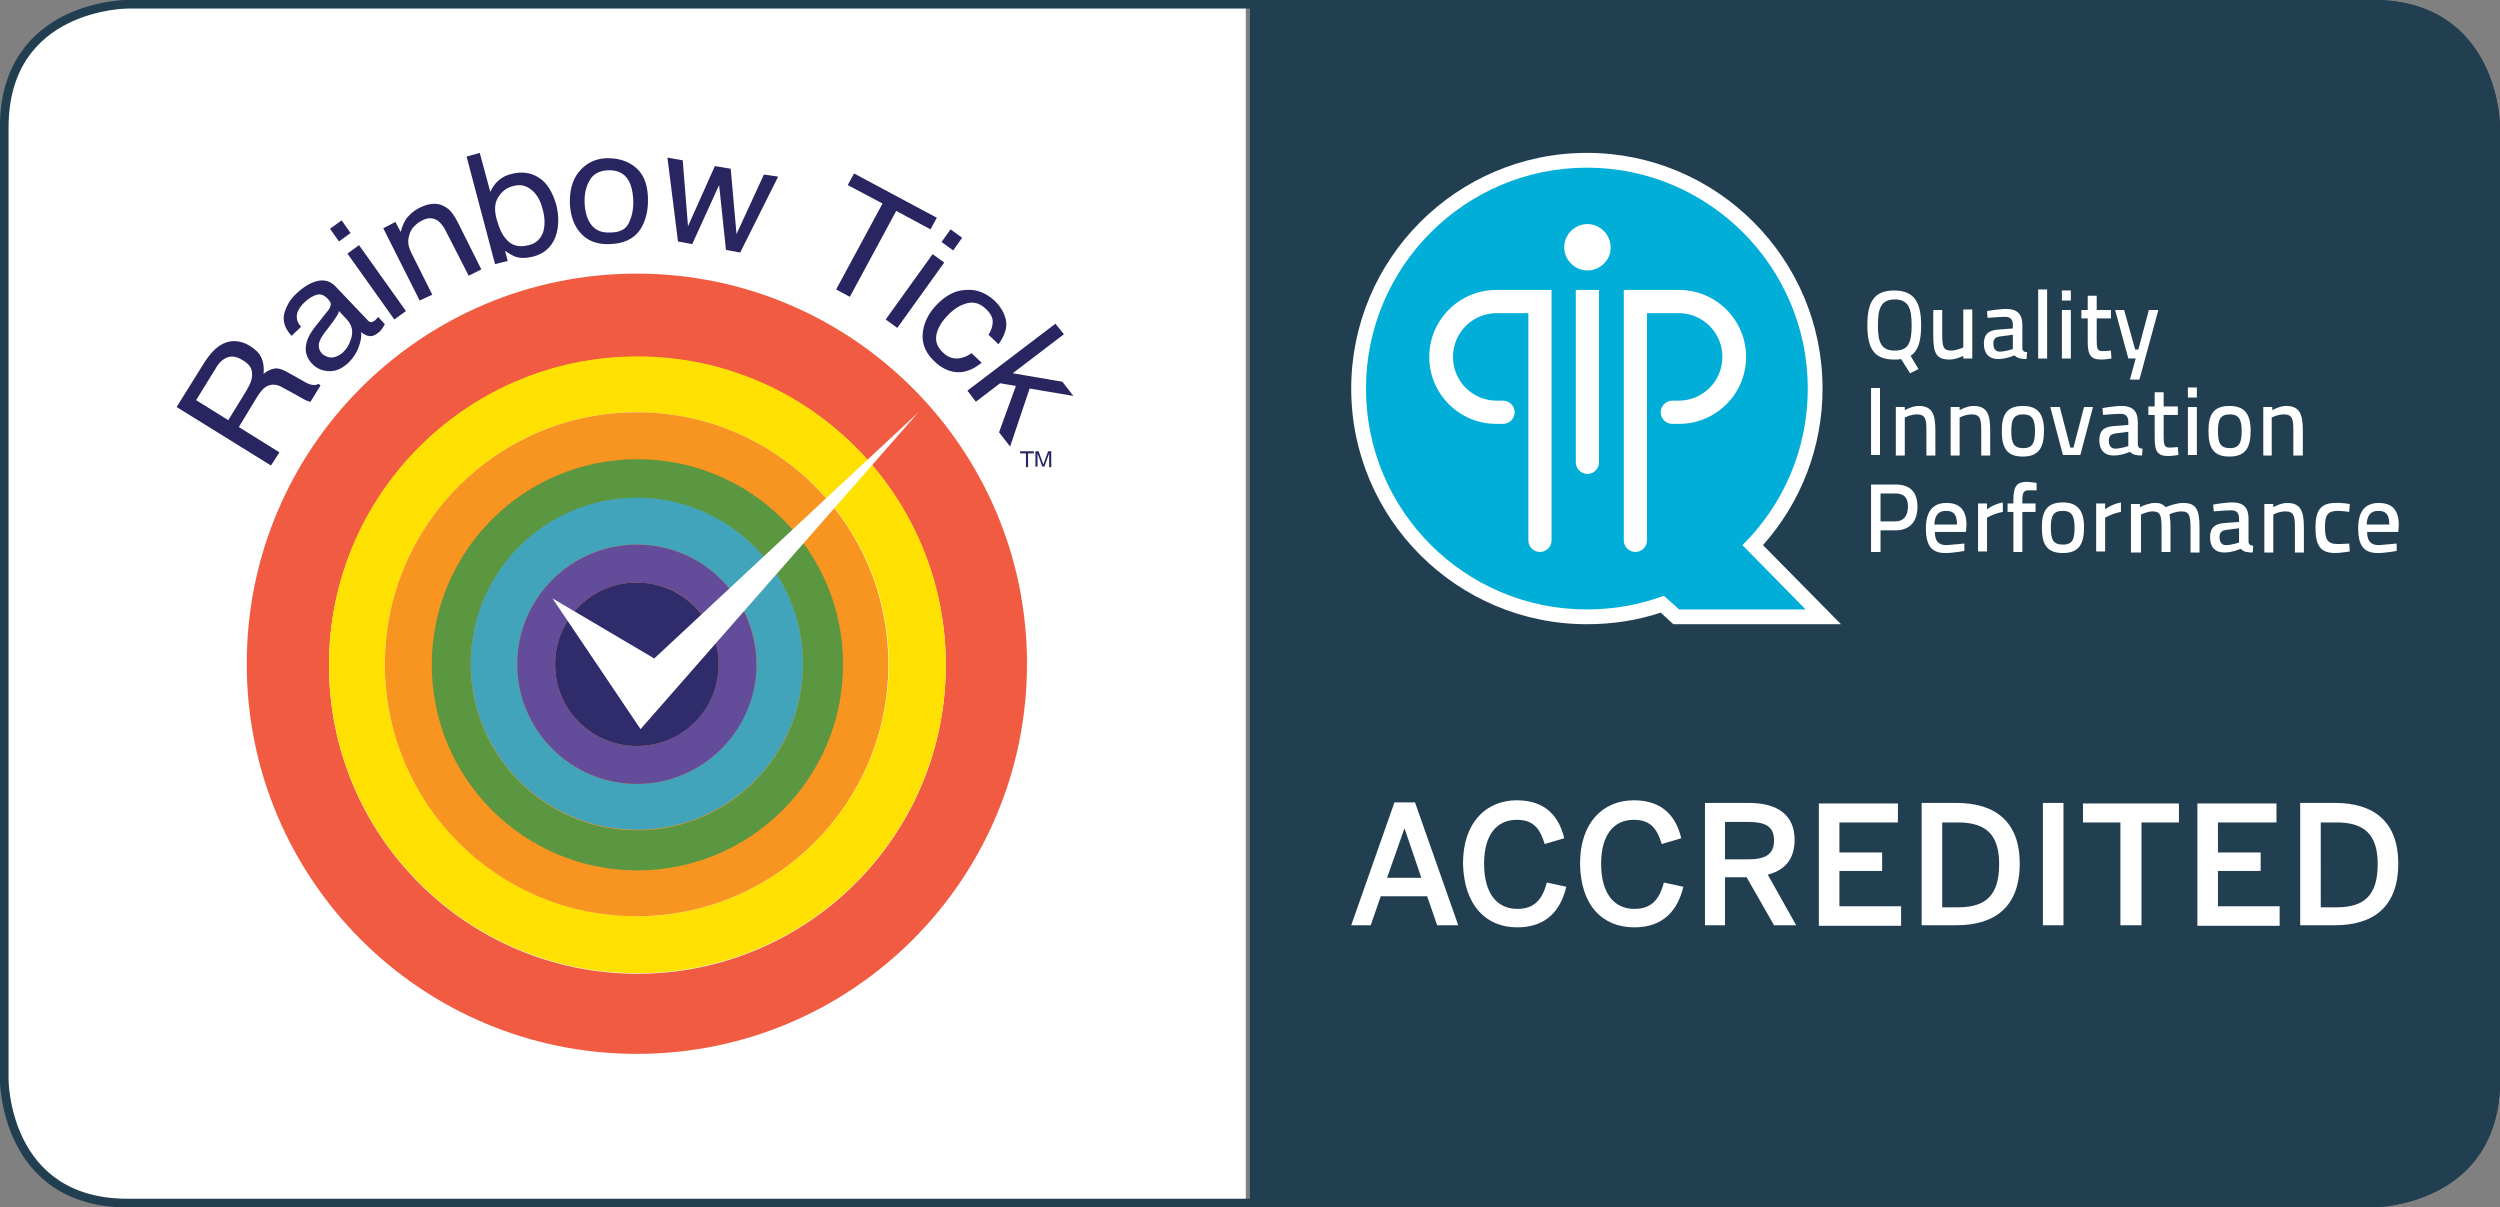
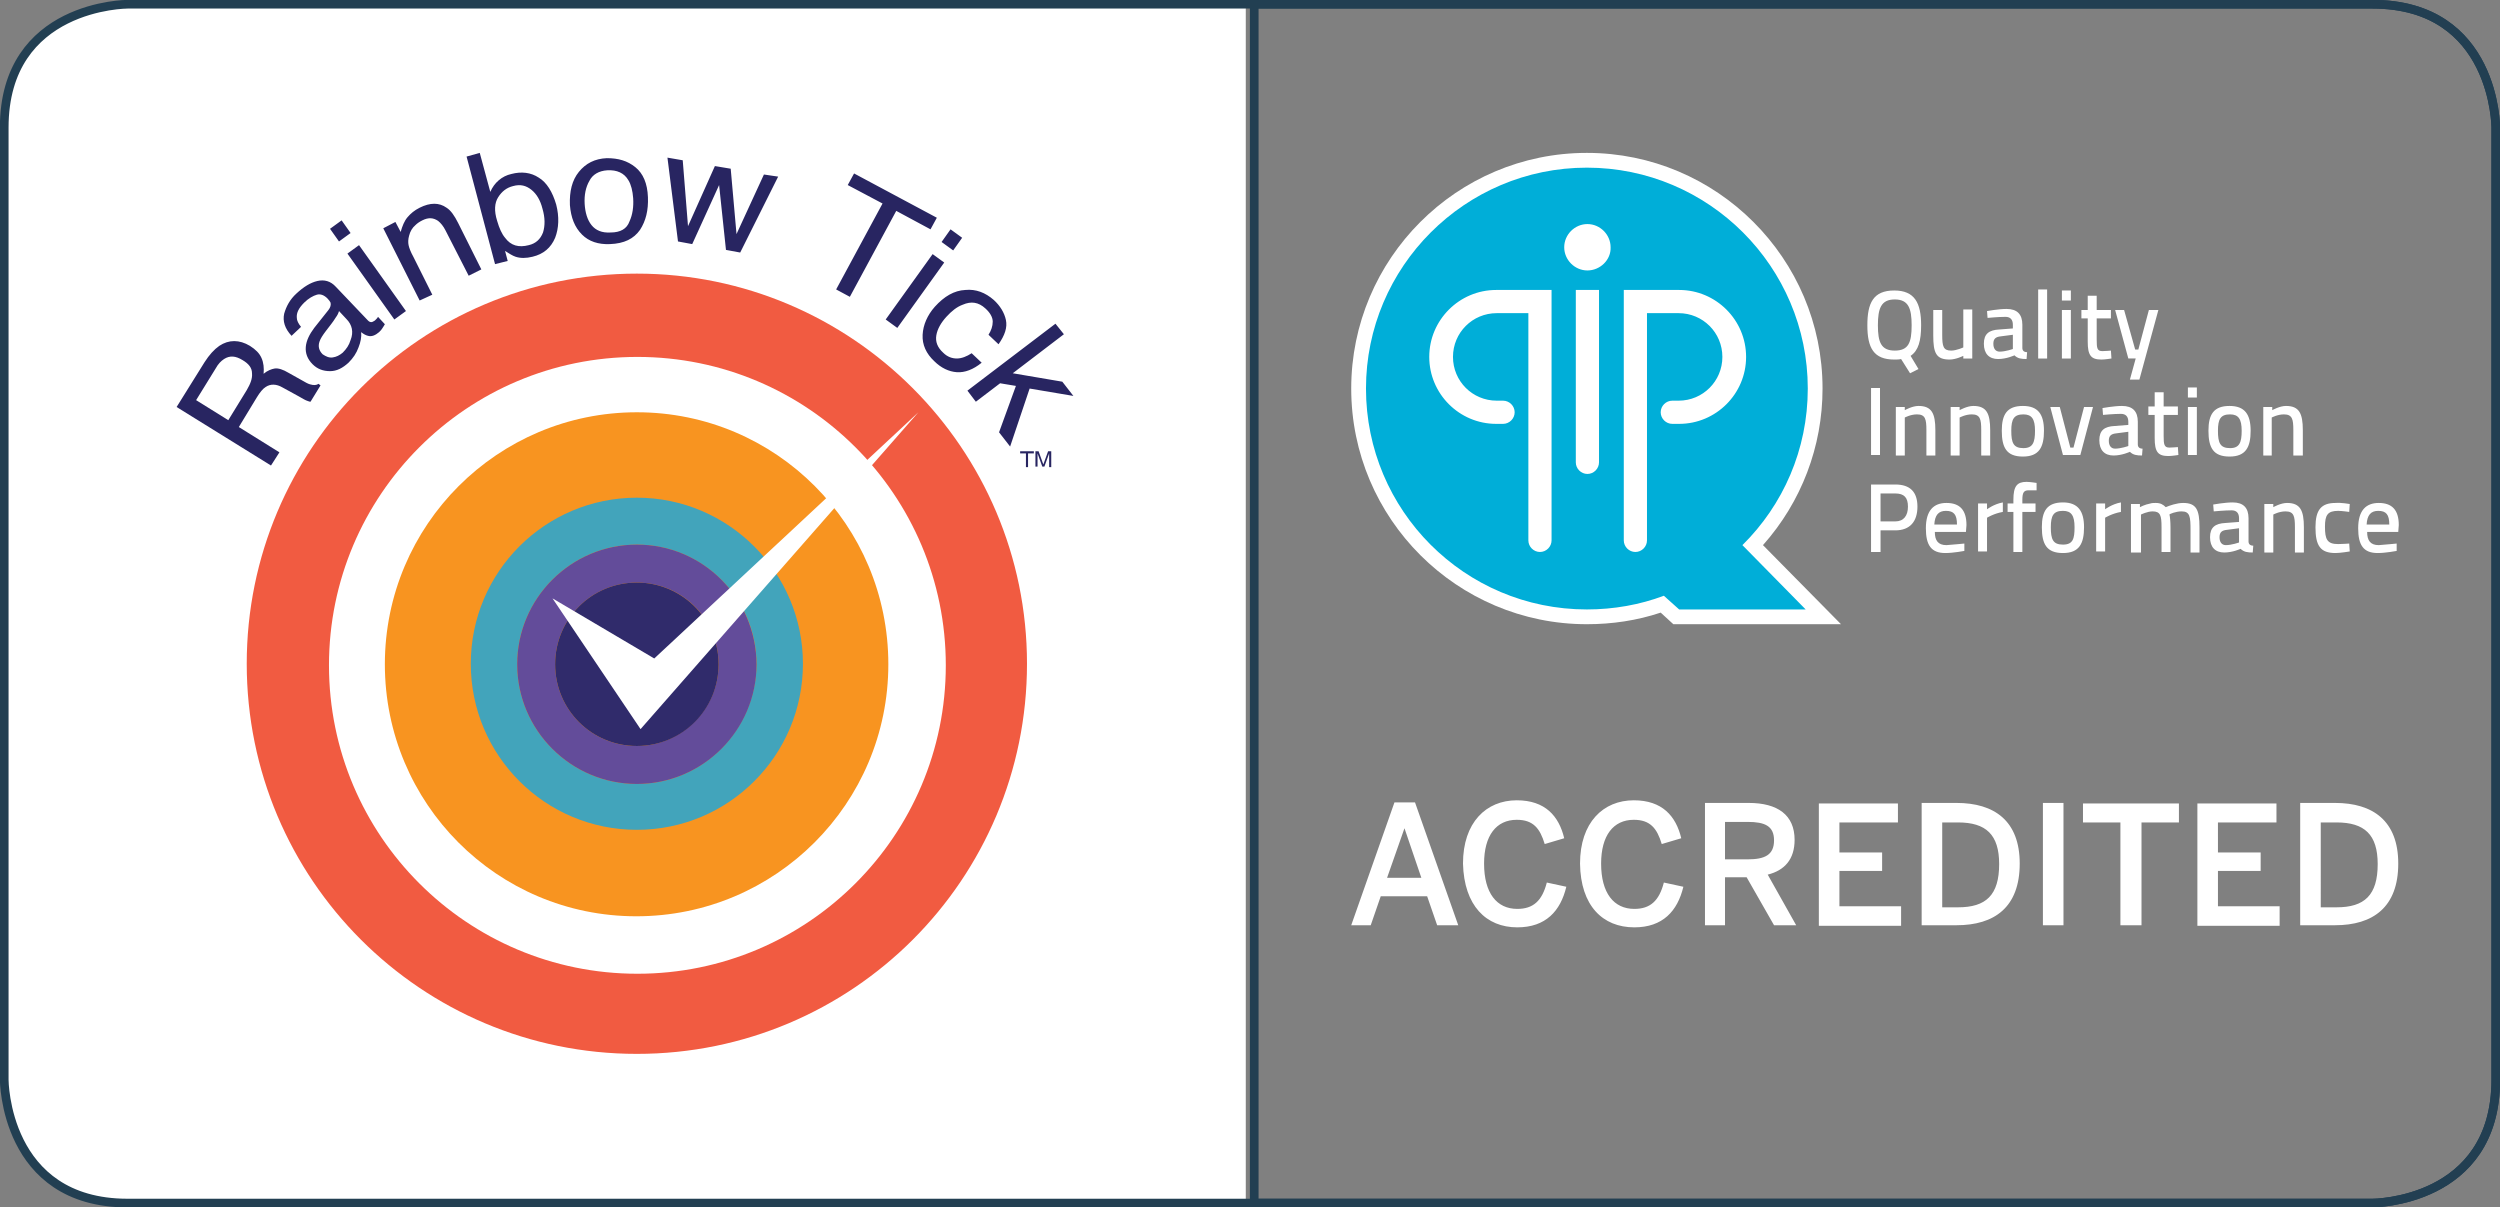
<svg xmlns="http://www.w3.org/2000/svg" xmlns:xlink="http://www.w3.org/1999/xlink" version="1.1" id="Layer_1" x="0" y="0" viewBox="0 0 474.2 229" xml:space="preserve">
  <rect x="0" y="0" width="474.2" height="229" fill="#808080" stroke="none" />
  <style>.st0{fill:#fff}.st11{fill:#282561}</style>
  <path class="st0" d="M236.3.8v227.4H24.2S.8 228.2.8 204.8V24.2S.8.8 24.2.8h212.1z" />
  <defs>
    <path id="SVGID_1_" d="M0 0h474.2v229H0z" />
  </defs>
  <clipPath id="SVGID_2_">
    <use xlink:href="#SVGID_1_" overflow="visible" />
  </clipPath>
  <path d="M24.2.8S.8.8.8 24.2v180.6s0 23.4 23.4 23.4H450s23.4 0 23.4-23.4V24.2S473.4.8 450 .8H24.2h0z" clip-path="url(#SVGID_2_)" fill="none" stroke="#223f52" stroke-width="1.648" />
-   <path d="M237.9.8v227.4H450s23.4 0 23.4-23.4V24.2S473.4.8 450 .8H237.9z" fill="#223f52" />
  <defs>
    <path id="SVGID_3_" d="M0 0h474.2v229H0z" />
  </defs>
  <clipPath id="SVGID_4_">
    <use xlink:href="#SVGID_3_" overflow="visible" />
  </clipPath>
  <path d="M237.9.8v227.4H450s23.4 0 23.4-23.4V24.2S473.4.8 450 .8H237.9h0z" clip-path="url(#SVGID_4_)" fill="none" stroke="#223f52" stroke-width="1.648" />
  <path class="st0" d="M349.2 118.4h-31.8l-2.4-2.2c-4.5 1.5-9.2 2.2-14 2.2-24.6 0-44.7-20-44.7-44.7 0-24.6 20-44.7 44.7-44.7 24.6 0 44.7 20 44.7 44.7 0 11-4 21.5-11.3 29.7l14.8 15z" />
  <path d="M342.9 73.7c0-23.1-18.8-41.9-41.9-41.9-23.1 0-41.9 18.8-41.9 41.9 0 23.1 18.7 41.9 41.9 41.9 5.1 0 10.1-.9 14.6-2.6l2.9 2.6h24l-12-12.2c7.7-7.6 12.4-18.1 12.4-29.7z" fill="#00aed8" />
  <path class="st0" d="M298.9 55v32.7c0 1.2 1 2.2 2.2 2.2 1.2 0 2.2-1 2.2-2.2V55h-4.4zM301.1 51.3c-2.4 0-4.4-2-4.4-4.4 0-2.4 2-4.4 4.4-4.4 2.4 0 4.4 2 4.4 4.4.1 2.4-2 4.4-4.4 4.4zM294.2 55h-10.4c-7 0-12.7 5.7-12.7 12.7 0 7 5.7 12.7 12.7 12.7h1.3c1.2 0 2.2-1 2.2-2.2 0-1.2-1-2.2-2.2-2.2h-1.2c-4.6 0-8.3-3.7-8.3-8.3 0-4.6 3.7-8.3 8.3-8.3h6v43.1c0 1.2 1 2.2 2.2 2.2 1.2 0 2.2-1 2.2-2.2V55h-.1zM308.1 55h10.4c7 0 12.7 5.7 12.7 12.7 0 7-5.7 12.7-12.7 12.7h-1.3c-1.2 0-2.2-1-2.2-2.2 0-1.2 1-2.2 2.2-2.2h1.2c4.6 0 8.3-3.7 8.3-8.3 0-4.6-3.7-8.3-8.3-8.3h-6v43.1c0 1.2-1 2.2-2.2 2.2-1.2 0-2.2-1-2.2-2.2V55h.1zM360.6 68.1c-.4.1-.8.1-1.3.1-3.9 0-5.1-2.2-5.1-6.5 0-4.2 1.1-6.6 5.1-6.6 3.9 0 5.1 2.4 5.1 6.6 0 2.9-.5 4.8-2 5.8l1.5 2.5-1.6.8-1.7-2.7zm2-6.4c0-3.2-.6-4.9-3.2-4.9s-3.2 1.7-3.2 4.9.6 4.8 3.2 4.8 3.2-1.5 3.2-4.8zM374.1 58.8V68h-1.7v-.5s-1.4.7-2.6.7c-2.6 0-3.1-1.3-3.1-4.6v-4.8h1.7v4.7c0 2.2.2 3 1.7 3 1 0 2.3-.6 2.3-.6v-7.2h1.7v.1zM383.6 66c0 .5.3.8.9.8l-.1 1.3c-1 0-1.7-.1-2.3-.7 0 0-1.5.7-3.1.7-1.7 0-2.7-1-2.7-2.9s1-2.6 2.9-2.7l2.6-.2v-.7c0-1-.5-1.5-1.4-1.5-1.3 0-3.4.2-3.4.2l-.1-1.3s2.2-.4 3.7-.4c2 0 3 1 3 3V66zm-4.1-2.2c-1 .1-1.4.5-1.4 1.4 0 .9.4 1.5 1.2 1.5 1.1 0 2.5-.5 2.5-.5v-2.7l-2.3.3zM386.6 54.9h1.7V68h-1.7V54.9zM391.1 55.1h1.7V57h-1.7v-1.9zm0 3.7h1.7V68h-1.7v-9.2zM397.7 60.4v4c0 1.7.1 2.2 1.1 2.2.5 0 1.6-.1 1.6-.1l.1 1.5s-1.2.2-1.9.2c-2 0-2.6-.8-2.6-3.4v-4.4h-1.2v-1.6h1.2v-2.7h1.7v2.7h2.7v1.6h-2.7zM402.9 58.8l2.1 7.5h.6l2-7.5h1.8L405.8 72H404l1.1-4h-1.4l-2.5-9.2h1.7zM354.9 73.6h1.7v12.7h-1.7V73.6zM359.6 86.3v-9.1h1.7v.6s1.4-.8 2.6-.8c2.5 0 3.2 1.4 3.2 4.6v4.8h-1.7v-4.8c0-2.1-.2-3-1.8-3-1.2 0-2.3.6-2.3.6v7.2h-1.7v-.1zM370 86.3v-9.1h1.7v.6s1.4-.8 2.6-.8c2.5 0 3.2 1.4 3.2 4.6v4.8h-1.7v-4.8c0-2.1-.2-3-1.8-3-1.2 0-2.3.6-2.3.6v7.2H370v-.1zM387.7 81.7c0 3.1-.9 4.9-4 4.9s-4-1.7-4-4.9c0-3.1 1-4.7 4-4.7 2.9 0 4 1.6 4 4.7zm-1.7 0c0-2.2-.6-3.1-2.2-3.1-1.8 0-2.3.9-2.3 3.1 0 2.3.4 3.3 2.3 3.3 1.8 0 2.2-1.1 2.2-3.3zM390.7 77.2l2 7.7h.6l2-7.7h1.7l-2.4 9.1h-3.3l-2.4-9.1h1.8zM405.5 84.3c0 .5.3.8.9.8l-.1 1.3c-1 0-1.7-.1-2.3-.7 0 0-1.5.7-3.1.7-1.7 0-2.7-1-2.7-2.9s1-2.6 2.9-2.7l2.6-.2V80c0-1-.5-1.5-1.4-1.5-1.3 0-3.4.2-3.4.2l-.1-1.3s2.2-.4 3.7-.4c2 0 3 1 3 3v4.3zm-4.1-2.1c-1 .1-1.4.5-1.4 1.4 0 .9.4 1.5 1.2 1.5 1.1 0 2.5-.5 2.5-.5v-2.7l-2.3.3zM410.4 78.7v4c0 1.6.1 2.2 1.1 2.2.5 0 1.6-.1 1.6-.1l.1 1.5s-1.2.2-1.9.2c-2 0-2.6-.8-2.6-3.4v-4.4h-1.2v-1.6h1.2v-2.7h1.7v2.7h2.7v1.6h-2.7zM415 73.5h1.7v1.9H415v-1.9zm0 3.7h1.7v9.1H415v-9.1zM426.9 81.7c0 3.1-.9 4.9-4 4.9s-4-1.7-4-4.9c0-3.1 1-4.7 4-4.7 2.9 0 4 1.6 4 4.7zm-1.7 0c0-2.2-.6-3.1-2.2-3.1-1.8 0-2.3.9-2.3 3.1 0 2.3.4 3.3 2.3 3.3 1.8 0 2.2-1.1 2.2-3.3zM429.3 86.3v-9.1h1.7v.6s1.4-.8 2.6-.8c2.5 0 3.2 1.4 3.2 4.6v4.8H435v-4.8c0-2.1-.2-3-1.8-3-1.2 0-2.3.6-2.3.6v7.2h-1.6v-.1zM356.7 100.6v4.1h-1.8V91.9h4.6c2.8 0 4.2 1.4 4.2 4.2 0 2.8-1.4 4.5-4.2 4.5h-2.8zm2.8-1.7c1.6 0 2.4-1.1 2.4-2.8 0-1.7-.7-2.5-2.4-2.5h-2.8v5.3h2.8zM372.6 103.1v1.4s-2.1.4-3.6.4c-2.7 0-3.7-1.5-3.7-4.7 0-3.4 1.5-4.8 3.9-4.8 2.5 0 3.8 1.3 3.8 4.2l-.1 1.3H367c0 1.6.6 2.5 2.2 2.5 1.4-.1 3.4-.3 3.4-.3zm-1.4-3.6c0-1.9-.6-2.6-2.1-2.6-1.4 0-2.1.8-2.2 2.6h4.3zM375.2 95.5h1.7v1.1s1.3-1 3-1.3v1.8c-1.7.3-3 1.1-3 1.1v6.4h-1.7v-9.1zM383.6 104.7h-1.7v-7.6h-1.1v-1.6h1.1v-.7c0-2.6.7-3.4 2.5-3.4.6 0 1.9.2 1.9.2V93h-1.5c-.9 0-1.2.4-1.2 1.8v.7h2.5v1.6h-2.5v7.6zM395.3 100c0 3.1-.9 4.9-4 4.9s-4-1.7-4-4.9c0-3.1 1-4.7 4-4.7 2.9 0 4 1.7 4 4.7zm-1.8 0c0-2.2-.6-3.1-2.2-3.1-1.8 0-2.3.9-2.3 3.1 0 2.3.4 3.3 2.3 3.3s2.2-1.1 2.2-3.3zM397.6 95.5h1.7v1.1s1.3-1 3-1.3v1.8c-1.7.3-3 1.1-3 1.1v6.4h-1.7v-9.1zM404.2 104.7v-9.1h1.7v.6s.9-.5 2-.7c.3-.1.7-.1 1-.1.9 0 1.4.3 1.9.8.7-.3 2.1-.8 3.3-.8 2.5 0 3.1 1.3 3.1 4.6v4.8h-1.7v-4.2c0-2.6-.1-3.6-1.7-3.6-1.1 0-2.3.5-2.3.6.1.3.2 1.4.2 2.4v4.7H410V100c0-2.2-.2-3-1.7-3-1 0-2.2.6-2.2.6v7.2h-1.9v-.1zM426.5 102.7c0 .5.3.8.9.8l-.1 1.3c-1 0-1.7-.1-2.3-.7 0 0-1.5.7-3.1.7-1.7 0-2.7-1-2.7-2.9s1-2.6 2.9-2.7l2.6-.2v-.7c0-1-.5-1.5-1.4-1.5-1.3 0-3.4.2-3.4.2l-.1-1.3s2.2-.4 3.7-.4c2 0 3 1 3 3v4.4zm-4.1-2.2c-1 .1-1.4.5-1.4 1.4 0 .9.4 1.5 1.2 1.5 1.1 0 2.5-.5 2.5-.5v-2.7l-2.3.3zM429.5 104.7v-9.1h1.7v.6s1.4-.8 2.6-.8c2.5 0 3.2 1.4 3.2 4.6v4.8h-1.7V100c0-2.1-.2-3-1.8-3-1.2 0-2.3.6-2.3.6v7.2h-1.7v-.1zM445.7 95.6l-.1 1.5s-1.4-.2-2.1-.2c-2 0-2.5.8-2.5 3 0 2.4.4 3.3 2.5 3.3.7 0 2.1-.1 2.1-.1l.1 1.5s-1.8.3-2.7.3c-2.9 0-3.8-1.4-3.8-4.9 0-3.3 1.1-4.6 3.8-4.6 1-.1 2.7.2 2.7.2zM454.6 103.1v1.4s-2.1.4-3.6.4c-2.7 0-3.7-1.5-3.7-4.7 0-3.4 1.5-4.8 3.9-4.8 2.5 0 3.8 1.3 3.8 4.2l-.1 1.3H449c0 1.6.6 2.5 2.2 2.5 1.4-.1 3.4-.3 3.4-.3zm-1.4-3.6c0-1.9-.6-2.6-2.1-2.6-1.4 0-2.1.8-2.2 2.6h4.3zM260 175.5l1.9-5.5h8.8l1.9 5.5h4l-8.2-23.3h-3.9l-8.2 23.3h3.7zm6.4-18.4l3.2 9.4h-6.5l3.3-9.4zm21.4 18.8c5.4 0 8.2-3.1 9.3-7.7l-3.7-.8c-.9 3.5-2.6 5-5.6 5-3.9 0-6.3-3-6.3-8.6 0-5.3 2.3-8.3 6.2-8.3 3.1 0 4.4 1.6 5.3 4.6l3.7-1.1c-1-4.2-3.6-7.2-9-7.2-5.8 0-10.2 4.2-10.2 12 .2 8 4.4 12.1 10.3 12.1zm22.2 0c5.4 0 8.2-3.1 9.3-7.7l-3.7-.8c-.9 3.5-2.6 5-5.6 5-3.9 0-6.3-3-6.3-8.6 0-5.3 2.3-8.3 6.2-8.3 3.1 0 4.4 1.6 5.3 4.6l3.7-1.1c-1-4.2-3.6-7.2-9-7.2-5.8 0-10.2 4.2-10.2 12 .1 8 4.3 12.1 10.3 12.1zm17.2-.4v-9.1h4.1l5.2 9.1h4.2l-5.4-9.6c3.2-.8 5.1-2.9 5.1-6.6 0-4.7-3.2-7-8.7-7h-8.3v23.2h3.8zm0-19.6h4.3c3.3 0 5 .8 5 3.5 0 2.8-1.8 3.6-5 3.6h-4.3v-7.1zm33.4 19.6v-3.6h-11.7v-6.7h8.1v-3.5h-8.1V156H360v-3.6h-15v23.2h15.6v-.1zm10.5 0c7.2 0 12-3.4 12-11.7 0-8.1-4.8-11.5-12-11.5h-6.6v23.2h6.6zm-2.7-19.5h3c5.3 0 7.8 2.3 7.8 7.9 0 5.9-2.5 8.2-7.8 8.2h-3V156zm23 19.5v-23.2h-3.9v23.2h3.9zm14.8 0V156h7.1v-3.6h-18.2v3.6h7.1v19.5h4zm26.2 0v-3.6h-11.7v-6.7h8.1v-3.5h-8.1V156h11.1v-3.6h-15v23.2h15.6v-.1zm10.5 0c7.2 0 12-3.4 12-11.7 0-8.1-4.8-11.5-12-11.5h-6.6v23.2h6.6zm-2.7-19.5h3c5.3 0 7.8 2.3 7.8 7.9 0 5.9-2.5 8.2-7.8 8.2h-3V156z" />
  <path d="M120.9 184.7c-32.3 0-58.5-26.2-58.5-58.5s26.2-58.5 58.5-58.5 58.5 26.2 58.5 58.5-26.2 58.5-58.5 58.5m-.1-132.8c-40.9 0-74 33.1-74 74s33.1 74 74 74 74-33.1 74-74c0-40.8-33.2-74-74-74" fill="#f15b41" />
-   <path d="M120.8 173.8C94.4 173.8 73 152.4 73 126s21.4-47.8 47.8-47.8 47.8 21.4 47.8 47.8c-.1 26.4-21.5 47.8-47.8 47.8m.1-106.2c-32.3 0-58.5 26.2-58.5 58.5s26.2 58.5 58.5 58.5 58.5-26.2 58.5-58.5-26.2-58.5-58.5-58.5" fill="#fee100" />
  <path d="M168.5 126c0 26.4-21.4 47.8-47.8 47.8S73 152.4 73 126s21.4-47.8 47.8-47.8 47.7 21.4 47.7 47.8" fill="#f89420" />
-   <path d="M120.8 157.5c-17.4 0-31.5-14.1-31.5-31.5s14.1-31.5 31.5-31.5 31.5 14.1 31.5 31.5-14.1 31.5-31.5 31.5m.1-70.4c-21.6 0-39 17.5-39 39 0 21.6 17.5 39 39 39s39-17.5 39-39c.1-21.5-17.4-39-39-39" fill="#5b9641" />
  <path d="M120.8 148.7c-12.5 0-22.7-10.2-22.7-22.7s10.2-22.7 22.7-22.7 22.7 10.2 22.7 22.7c-.1 12.5-10.2 22.7-22.7 22.7m0-54.3c-17.4 0-31.5 14.1-31.5 31.5s14.1 31.5 31.5 31.5 31.5-14.1 31.5-31.5c0-17.3-14.1-31.5-31.5-31.5" fill="#42a4bb" />
  <path d="M120.8 141.5c-8.6 0-15.5-6.9-15.5-15.5s6.9-15.5 15.5-15.5 15.5 6.9 15.5 15.5c0 8.5-7 15.5-15.5 15.5m0-38.2c-12.5 0-22.7 10.2-22.7 22.7s10.2 22.7 22.7 22.7 22.7-10.2 22.7-22.7c-.1-12.6-10.2-22.7-22.7-22.7" fill="#634c9a" />
  <path class="st11" d="M33.5 77.2l5.3-8.5c.9-1.4 1.8-2.4 2.8-3.1 1.8-1.2 3.8-1.2 5.8 0 1.1.7 1.8 1.4 2.2 2.3.4.9.5 1.9.4 3 .7-.6 1.5-.9 2.1-1 .7-.1 1.6.2 2.6.8l2.5 1.4c.7.4 1.2.7 1.6.8.7.2 1.2.2 1.6-.1l.4.3-1.9 3.1c-.2 0-.4-.1-.7-.2-.3-.1-.8-.4-1.5-.8l-3.1-1.7c-1.2-.7-2.3-.7-3.2-.1-.5.3-1.1 1-1.7 2L45.3 81l7.7 4.8-1.6 2.5-17.9-11.1zM46.8 74c.7-1.2 1.1-2.2 1-3.2 0-1-.6-1.8-1.8-2.5-1.3-.8-2.4-.9-3.5-.2-.6.4-1.1.9-1.6 1.8l-3.7 6 6.1 3.8 3.5-5.7zM62.3 58.8c.4-.5.5-1 .4-1.4-.1-.2-.3-.5-.6-.8-.6-.6-1.3-.9-2-.7-.7.2-1.6.7-2.4 1.5-1 1-1.5 1.9-1.4 2.9 0 .5.3 1.1.8 1.7l-1.8 1.7c-1.3-1.4-1.7-2.8-1.4-4.2.4-1.4 1.1-2.7 2.3-3.8 1.4-1.3 2.7-2.1 4-2.4 1.3-.3 2.5 0 3.5 1.1l6.1 6.4c.2.2.4.3.6.3.2 0 .4-.1.7-.3l.3-.3c.1-.1.2-.2.3-.4l1.3 1.4c-.2.4-.4.6-.5.8-.1.2-.3.4-.6.7-.7.6-1.4.9-2.1.7-.4-.1-.8-.3-1.3-.7.1.9-.1 1.9-.5 2.9-.4 1.1-1 2-1.9 2.9-1.1 1-2.2 1.6-3.5 1.6-1.3 0-2.4-.4-3.3-1.3-1-1-1.4-2.1-1.3-3.3.1-1.2.7-2.4 1.6-3.6l2.7-3.4zm.8 9c.7-.1 1.3-.4 1.9-.9.7-.7 1.2-1.4 1.5-2.4.6-1.5.3-2.9-.8-4L64.3 59c-.1.4-.3.8-.6 1.2-.3.5-.6.9-.9 1.3l-1 1.3c-.6.8-1 1.4-1.2 2-.3.9-.1 1.7.6 2.4.6.4 1.2.7 1.9.6zM62.6 43.4l2.2-1.6 1.7 2.4-2.2 1.6-1.7-2.4zm3.3 4.7l2.2-1.6L77 59l-2.2 1.6-8.9-12.5zM72.7 43.3l2.3-1.2 1 1.9c.3-1.1.7-2.1 1.3-2.8.6-.7 1.3-1.3 2.3-1.8 2-1 3.7-1 5.1 0 .8.5 1.5 1.5 2.2 2.9l4.4 8.8-2.4 1.2-4.4-8.6c-.4-.8-.9-1.4-1.4-1.8-.9-.6-1.8-.7-3-.1-.6.3-1 .6-1.3.9-.6.5-1 1.2-1.2 2-.2.7-.2 1.3-.1 1.8s.4 1.3.9 2.2l3.6 7.2-2.4 1.1-6.9-13.7zM88.5 29.7L91 29l2 7.4c.4-.9.9-1.6 1.6-2.2.7-.6 1.5-1 2.4-1.2 1.9-.5 3.7-.3 5.2.7 1.5.9 2.6 2.7 3.3 5.1.6 2.3.5 4.5-.2 6.3-.8 1.9-2.2 3.1-4.3 3.6-1.2.3-2.3.3-3.2 0-.6-.2-1.2-.6-2-1.1l.5 1.9-2.4.6-5.4-20.4zM103 44.1c.4-1.3.4-2.8-.1-4.5-.4-1.6-1.1-2.8-2.1-3.6-1-.8-2.1-1.1-3.5-.7-1.2.3-2.1 1-2.8 2.1-.7 1.1-.8 2.6-.2 4.5.4 1.4.9 2.5 1.5 3.2 1.1 1.5 2.6 1.9 4.5 1.4 1.3-.3 2.2-1.1 2.7-2.4zM120.5 31.7c1.5 1.2 2.3 3.1 2.4 5.7.1 2.5-.4 4.5-1.5 6.2-1.2 1.7-3 2.6-5.7 2.7-2.2.1-4-.5-5.3-1.8-1.4-1.4-2.1-3.2-2.3-5.6-.1-2.6.4-4.7 1.7-6.3 1.3-1.6 3-2.5 5.3-2.6 2.2 0 3.9.5 5.4 1.7zM119.4 42c.6-1.3.8-2.8.7-4.4-.1-1.4-.4-2.6-.9-3.4-.8-1.4-2.2-2-4-1.9-1.6.1-2.8.8-3.4 2-.7 1.2-1 2.7-.9 4.4.1 1.6.5 3 1.3 4s2 1.5 3.6 1.4c1.9 0 3.1-.7 3.6-2.1zM129.5 30.4l1 12.5 5.1-11.4 3 .5 1.1 12.4 5.2-11.3 2.7.4-7.2 14.4-2.7-.5-1.3-12.3-5.1 11.2-2.7-.5-2-15.9 2.9.5zM177.7 41.3l-1.2 2.2L170 40l-8.8 16.3-2.6-1.4 8.8-16.3-6.6-3.5 1.2-2.2 15.7 8.4zM176.9 48.2l2.2 1.6-8.9 12.4-2.2-1.6 8.9-12.4zm3.4-4.7l2.2 1.6-1.7 2.4-2.2-1.6 1.7-2.4zM190.8 60.7c.3 1.4-.2 2.9-1.4 4.6l-1.9-1.8c.5-.8.8-1.6.8-2.5 0-.8-.5-1.7-1.4-2.5-1.3-1.2-2.7-1.4-4.3-.7-1.1.4-2.1 1.2-3.1 2.3-1 1.1-1.7 2.3-1.9 3.5-.2 1.2.2 2.3 1.3 3.3.8.8 1.7 1.1 2.6 1.1.9 0 1.9-.4 2.8-1l1.9 1.8c-1.6 1.3-3.2 1.9-4.7 1.8-1.5-.1-3-.8-4.3-2.1-1.5-1.4-2.3-3.1-2.2-5 .1-1.9.9-3.7 2.3-5.3 1.8-2 3.7-3.1 5.8-3.2 2-.2 3.8.5 5.4 1.9 1.2 1.1 2 2.4 2.3 3.8zM200.2 61.4l1.6 2-9.7 7.4 9.4 1.6 2.1 2.7-8.3-1.4-3.7 11-2.1-2.7 3.2-8.8-3-.5-4.6 3.5-1.6-2.1 16.7-12.7z" />
  <path d="M120.8 110.5c-8.6 0-15.5 6.9-15.5 15.5s6.9 15.5 15.5 15.5 15.5-6.9 15.5-15.5-7-15.5-15.5-15.5" fill="#302b6b" />
  <path class="st0" d="M121.5 138.3l-16.7-24.8 19.3 11.4 50.1-46.7-52.7 60.1z" />
  <path class="st11" d="M196.1 85.6v.4H195v2.6h-.4V86h-1.1v-.4h2.6zM196.4 85.6h.6l.9 2.5.9-2.5h.6v3h-.4v-1.8-.3-.5l-.9 2.5h-.4l-.9-2.5v2.5h-.4v-2.9z" />
</svg>